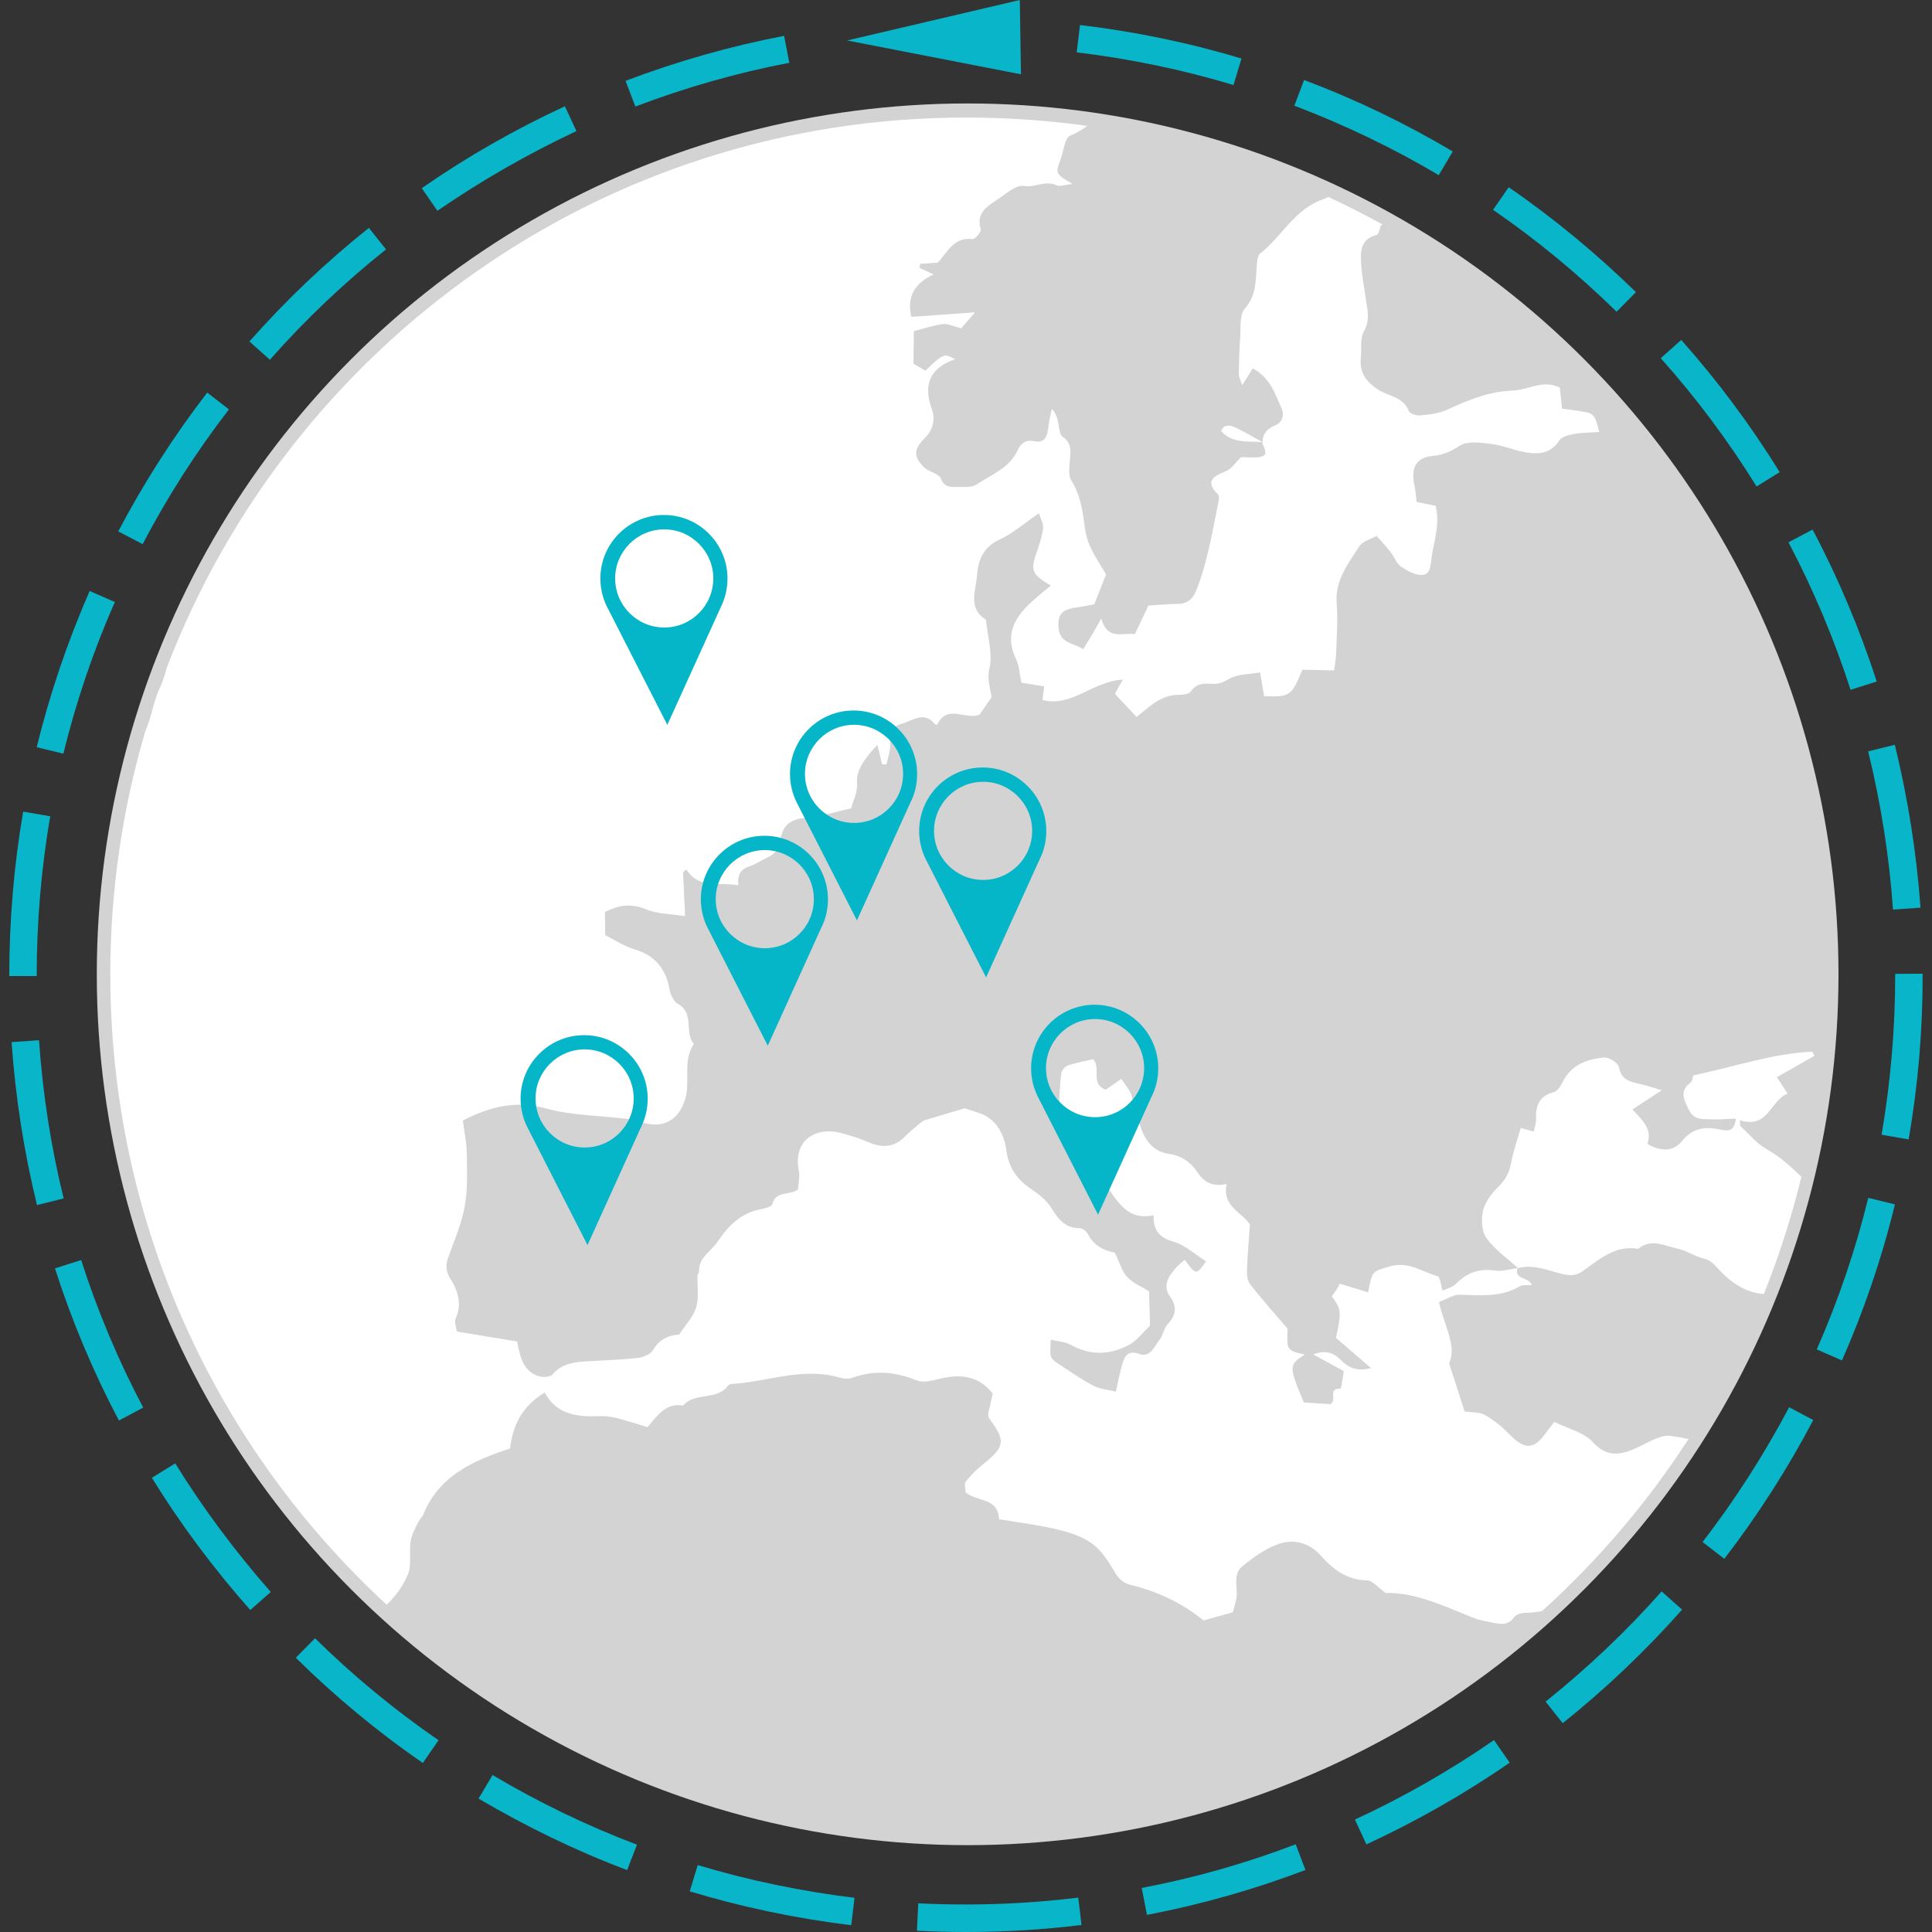
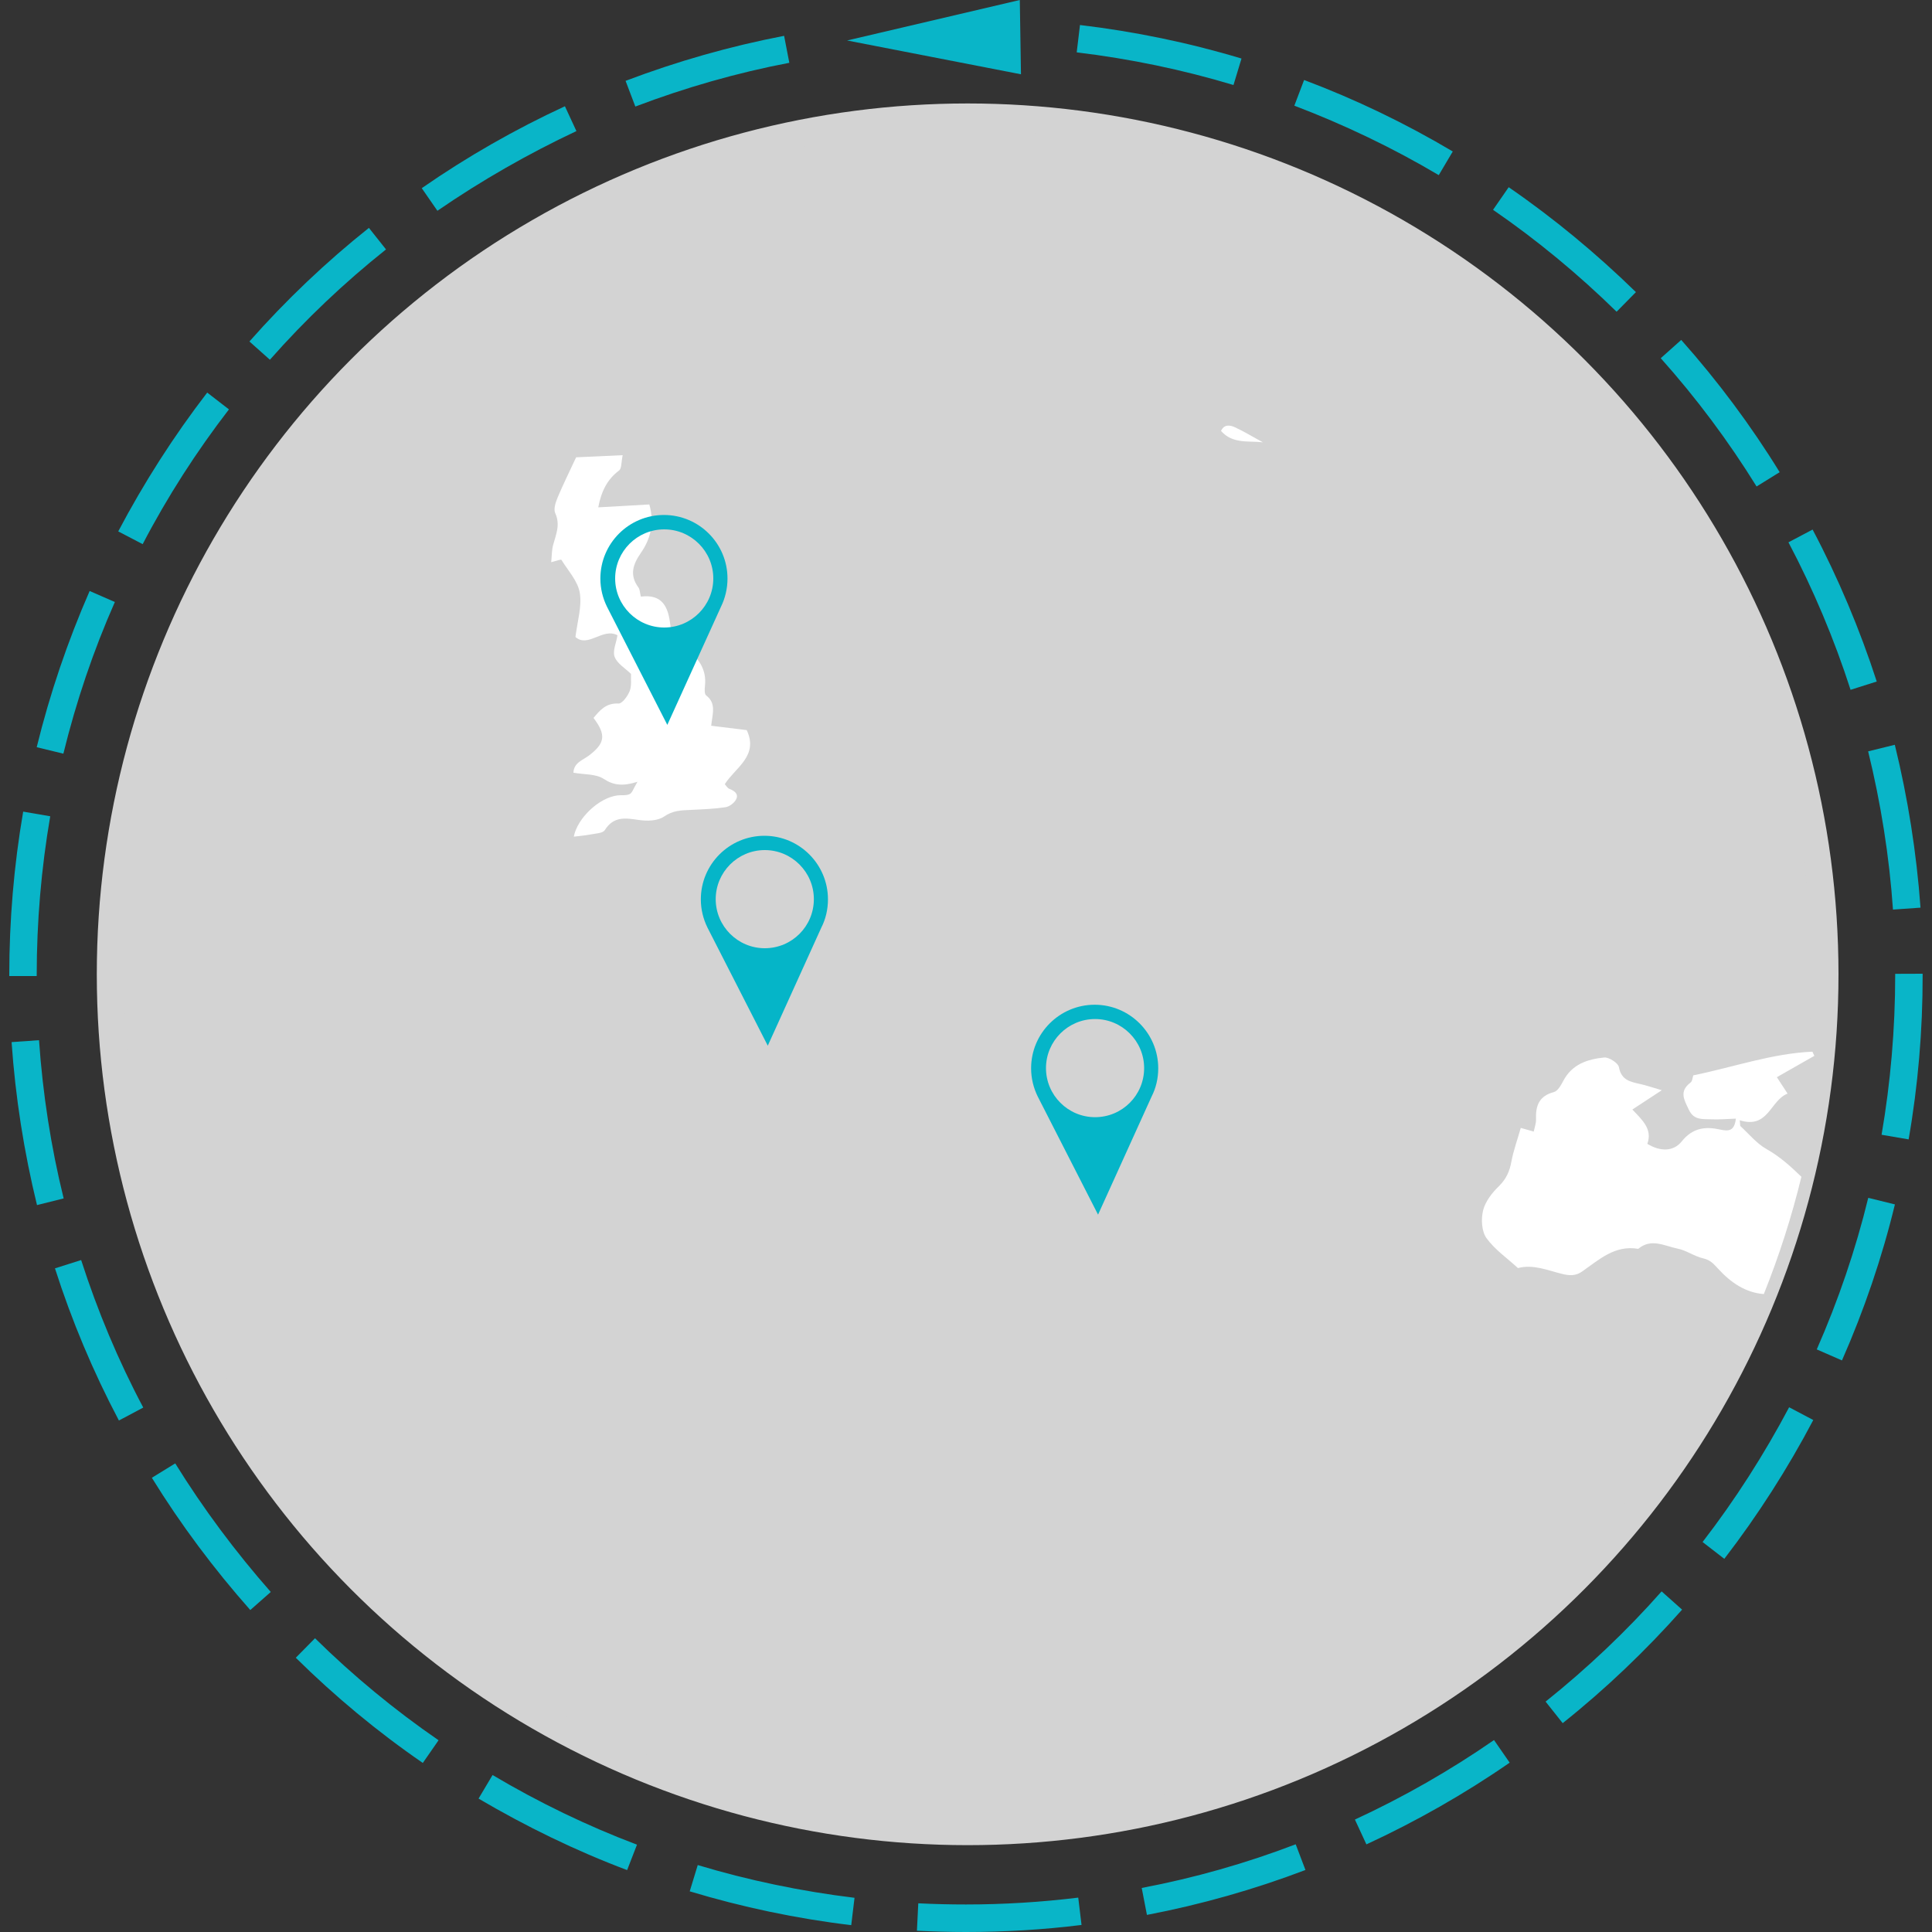
<svg xmlns="http://www.w3.org/2000/svg" version="1.1" id="Ebene_1" x="0px" y="0px" viewBox="0 0 2000 2000" enable-background="new 0 0 2000 2000" xml:space="preserve">
  <rect x="0" y="0" width="2000" height="2000" fill="#333333" stroke="none" />
  <circle fill="#D3D3D3" stroke="#D3D3D3" stroke-width="28" stroke-miterlimit="10" cx="1001.7" cy="1008.6" r="887.5" />
  <g>
    <path fill="#FFFFFF" d="M1828.5,1189.4c-10.2-5.8-18.1-15.7-27-23.8c-0.1-2-0.4-3.9-0.5-5.9c29.7,9.3,31.4-20.6,49.5-27.6   c-4.3-6.6-7.7-11.8-11.1-17c14-8,26.5-15.1,38.8-22.1c-0.7-1.4-1.3-2.9-2-4.3c-41.9,1.8-81.6,16-123.3,24.5c-0.8,2.2-0.9,6-2.9,7.5   c-12.2,9.2-6.4,18.1-1.6,28.3c5.2,10.9,14.3,9.3,22.9,9.7c8.4,0.4,16.8-0.4,25.7-0.7c-1.6,13.1-7.6,13.2-16.4,11.3   c-15.2-3.4-28.4-1.8-39.7,12.3c-8.5,10.6-22.1,10.7-35.6,2.5c5.5-15.1-5-24.5-15.5-35.5c10.1-6.6,18.3-12.1,30.5-20   c-10-2.9-15.9-5-21.9-6.3c-10.3-2.4-20-3.8-22.5-17.6c-0.8-4.3-10.2-10.3-15.1-10c-17.3,1.7-33.5,6.9-42.6,24.4   c-2.4,4.5-5.6,10.3-9.6,11.4c-15.6,4.1-19.1,14.4-18.5,28.6c0.1,3.5-1.3,7.2-2.4,12.3c-4.2-1.2-7.5-2.1-13.4-3.8   c-3.3,11.7-7.5,23.1-9.7,34.8c-1.8,10-5.2,17.8-12.7,25.3c-7.2,6.9-14.3,16-16.6,25.3c-2.2,8.9-1.6,21.6,3.5,28.7   c8.6,11.9,21.5,20.8,32.6,31c15.9-4.2,30.7,2.4,45.5,6c8,2,14.3,2.2,21-2.5c17.6-12.3,33.9-27.6,58-23.4c13.4-11.3,27.2-3,40.5-0.3   c9.3,1.8,17.6,8.1,26.9,10.2c7.3,1.7,10.5,5.5,15.3,10.7c13.2,14.4,28.4,24.8,47.3,26.2c15.7-39.2,28.8-79.8,38.9-121.4   C1853.5,1207.2,1842.2,1197.1,1828.5,1189.4z" />
    <path fill="#FFFFFF" d="M1264,446.1c12.2,13.8,28.6,10,43.4,11.8c-9.7-5.2-19.1-11-29-15.6C1273.1,439.9,1267.2,439.1,1264,446.1z" />
-     <path fill="#FFFFFF" d="M172.5,691.6c-2.8,10.8-4.5,15.1-9.1,25.1c-6.3,17-6.3,24.3-12.9,40c-23.6,79.9-36.3,164.4-36.3,251.9   c0,258.1,110.2,490.5,286.1,652.6c9-8.5,16.5-18.9,21.7-30.8c4.5-10.2,1.3-23.4,3.1-35.1c1-6.9,5-13.4,8-19.9   c1.2-2.6,3.9-4.7,5-7.5c16.4-40.1,51.5-55.9,89.9-68.4c2.8-24.1,12.6-44.1,35.9-57.9c12.6,23.4,34.2,25.2,57,24.4   c5.6-0.1,11.5,0.4,17,1.8c11.1,2.9,22.1,6.4,32.4,9.6c11.1-13.4,19.8-25.4,36.8-22.3c12.1-14.5,35-4.8,46.6-20.7   c0.8-1,2.6-1.7,4.1-1.7c37.1-2.4,73.5-17.8,111.5-6.6c4.1,1.2,9.3,1.6,13.2,0.1c22.7-8.1,44.4-6.3,66.5,2.8   c6.2,2.5,14.8,0.5,21.7-1.2c21.5-5.4,41.1-5.1,57,14.8c-1.6,6.7-3.1,13.9-4.8,21.1c0.3,1.4,0.1,3.3,0.9,4.3   c17.7,24,16.8,29.5-7.1,48.6c-6.3,5-12.1,10.9-17,17.3c-1.7,2.2-0.3,7.1-0.1,10.9c11.5,10.1,33.8,5.2,34.6,27.9   c21,3.5,40.9,5.9,60.3,10.6c12.7,3,26.1,7.2,36.3,14.8c9.8,7.2,16.9,18.7,23.3,29.5c4.2,7.1,8.8,11.3,16.5,13.1   c27.8,6.8,53.1,18.7,75.3,36.8c9.7-2.8,19.1-5.4,30.3-8.4c1.3-5.6,3.9-12.1,4.1-18.3c0.1-10.3-3.3-22.1,5.9-29.5   c10.9-8.8,22.8-17.6,35.8-22.4c16.1-6.3,32.8-2.4,44.8,11c13.2,14.7,27.4,25.8,48.6,26.1c5.4,0,10.6,7.1,19,13   c29.5-0.7,59.2,12.8,89.3,25.2c8.1,3.3,17,4.8,25.7,6.3c6.7,1.2,13,0.8,17.8-6.2c2.1-3,7.7-4.7,11.8-4.7c6,0,11.7-0.7,17.3-1.8   c58-52.4,109.1-112.3,151.7-178.2c-6.8-1.3-13.5-2.6-20.3-3.3c-4.7-0.4-10,1.6-14.5,3.4c-7.6,3.1-14.7,7.5-22.3,10.6   c-15.6,6.6-28.6,7.3-42.2-7.6c-9.2-10-25.3-13.6-39.6-20.8c-2.9,3.7-6,7.6-9,11.7c-12.3,17.2-21.9,17.2-37.1,1.6   c-7.5-7.7-16.1-14.9-25.4-20.2c-5.9-3.4-14.1-2.8-21.4-3.8c-4.7-14.5-9.6-29.5-16.1-49.9c8.4-17.7-5.2-39.3-10.5-63.5   c8.3-3,14.9-7.7,21.6-7.5c21.4,0.5,42.6,2.9,62.2-8.8c2.9-1.7,7.3-0.8,12.4-1.2c-2.6-8.5-19-5.4-14.8-17.6   c-7.9,1-15.9,3.7-23.3,2.6c-16.2-2.4-29.2,2-40.5,13.8c-3.4,3.4-9,4.7-13.9,6.9c-1.8-5.8-2.4-14-5.1-14.8   c-16-4.8-30.4-15.7-49.1-10.3c-18.2,5.2-18.6,4.1-22.8,26.9c-9.6-2.9-18.9-5.8-29.5-8.9c-0.4,0.9-1.6,3.4-3,5.8   c-1.6,2.5-3.4,4.8-5.1,7.2c10,14,10.1,15.7,4.3,43c10.9,9.4,22.4,19.4,36.3,31.4c-14.8,3.5-23.2-0.3-30.8-8   c-6.8-6.9-14.8-11.7-29-6.2c11.5,6.3,20.3,11.1,31.6,17.3c-1,5.4-2.5,18.1-3.5,18.1c-13.6-0.4-3.1,11.3-10.3,16.1   c-7.7-0.5-17.8-1.2-27.6-1.8c-15.6-37.3-15.6-38.9,0.9-49.6c-18.6-4.3-18.6-4.3-17.7-26.7c-13-15.2-26.1-30-38.4-45.5   c-2.9-3.5-3.8-9.6-3.7-14.4c0.5-15.7,2-31.3,3.1-48.1c-8.4-12.6-29.1-18.9-24.1-41.9c-14.7,3.5-23.6-2.2-30-11.8   c-7.5-11.1-17.2-17.7-30.5-19.5c-13.9-2-22.5-11.8-27.2-24c-4.7-12.2-7.1-25.3-11.3-37.6c-1.8-5.2-5.9-9.6-10-15.9   c-6.7,4.7-11.8,8.3-16.1,11.3c-16.6-6.2-4.3-21.4-13-31.7c-8.3,2-17.6,3.5-26.3,6.6c-3,1-6.4,5.1-6.8,8.3   c-1.4,10.9-1.7,21.7-2.4,32.8c-0.9,13.4,8.1,20.4,17.6,26.6c16.2,10.9,21.2,25.8,17,42.6c7.1,7.7,13.8,13.6,18.9,20.6   c10.6,14.8,21,29.3,44.5,24.1c-0.4,15.6,5.9,23.3,20.6,27.4c12.2,3.4,22.5,13.4,33.7,20.3c-10.2,14.4-10.3,14.4-22.1-1.6   c-3.8,3.5-8,6.7-11.1,10.7c-6.7,8.4-11.7,16.9-3.8,27.8c6.9,9.6,6.2,18.7-2.5,27.9c-4.3,4.6-5.2,12.4-9.3,17.4   c-5.2,6.6-9,17.8-20.6,13.6c-11.5-4.2-14.9,2.6-17.4,10.9c-2.5,8.4-4.1,17.2-6.6,28.2c-8.4-2.1-16.8-2.6-23.4-6.2   c-12.6-6.6-24.2-14.8-36.2-22.7c-8.9-6-8.8-6.3-7.7-24.9c7.2,1.8,14.8,2.1,20.7,5.4c20.6,11.4,41,10.5,60.8-0.3   c8.1-4.5,14-12.7,21.2-19.7c-0.3-10.9-0.7-22-1-35.5c-6.8-4.2-16.2-8-22.5-14.7c-5.8-6-8-15.3-13-25.3   c-10.2-1.7-21.4-6.7-27.8-19.1c-1.4-2.9-5.6-6.3-8.5-6.2c-15.1,0.1-22-9.2-29.2-20.7c-4.8-8-13.1-14.4-21-19.8   c-14.9-10-23.3-22-25.9-40.9c-2.2-16-10.3-32.2-28.8-38.1c-6.4-2.1-12.8-4.1-14.1-4.6c-16.2,4.8-28.2,8.4-40,11.9   c-2,0.5-3.8,1.6-5.4,2.9c-5.6,4.7-11.4,9.2-16.5,14.4c-11.5,11.8-24.2,11.9-38.6,5.6c-9.6-4.2-19.7-7.2-29.7-9.7   c-22-5.4-48.2,6.2-41.5,40c1.2,6-0.7,12.7-1,19c-8.5,6.4-22.8,0.9-26.5,15.1c-0.7,2.6-7.5,4.5-11.7,5.2   c-20.6,3.7-34.2,17.6-44.8,33.5c-6.7,10.1-19.8,16.4-19.4,30.9c0,1.3-1.4,2.8-1.6,4.2c-0.3,11,1.7,22.7-1.3,33   c-2.8,9.6-10.6,17.6-17.7,28.3c-10,0.3-20.2,4.5-27.1,16.1c-2.5,4.2-9.6,7.2-14.9,7.9c-17,2-34.1,2.5-51.1,3.5   c-14,0.8-27.5,1.6-38,13.8c-2.5,2.9-11.3,3.1-15.7,1.3c-14.3-5.6-17.9-19-20.8-35.5c-19.7-3.3-40.1-6.7-62.4-10.3   c-0.5-3.9-3-9.7-1.3-13.5c6.8-14.8,2.2-29-5.1-40.5c-5.2-8.3-5.5-14-2.8-22.1c6.2-17.6,13.9-35,17.2-53.1   c3.3-17.9,2.5-36.8,2.2-55.3c-0.1-11.7-2.8-23.3-4.1-33.9c29.2-15.1,55.8-21,86.7-12.4c26.7,7.3,55.5,7.2,83.4,10.7   c6.6,0.8,13,3.1,19.4,4.7c20.7,4.7,35-5.5,40.9-25.9c5.2-18.6-3-39.2,8.8-56.5c-10.3-11.7,1-31.8-16.5-41.3   c-4.3-2.4-7.6-9.4-8.6-14.9c-3.9-21.6-15.2-35.5-36.8-41.8c-10.5-3-19.8-9.6-29.9-14.5c-0.1-8.1-0.1-15.5-0.3-24   c13.8-6.9,26.7-9.4,42.3-2.9c11.9,5,25.9,4.8,40.7,7.2c-0.8-16.6-1.4-31-2.1-45.3c1-1,2.2-2.1,3.3-3.1c13.5,21.1,34.2,12.6,54,16.5   c-1.4-9.7,1.7-16.8,11.8-19.8c6.3-2,11.9-6.2,17.9-8.9c7.9-3.7,12.4-8.3,13.8-18.1c1.7-13.5,9.2-21.9,25.2-22.9   c15.1-0.9,30-6,48.1-10.1c1-6.4,6.8-14.4,6-27.1c-0.9-13.5,10.1-26.9,21.1-38.5c2,8,3.4,14,4.8,20.2c1.6,0,3-0.1,4.6-0.1   c1.3-6.9,4.2-13.9,3.8-20.7c-0.7-10.1,0.5-18.2,11.5-21.1c11.5-3,23.2-13.9,34.7,0.1c0.8,0.9,2.6,0.9,2.4,0.8   c10.5-22,29.1-4.6,43.9-10.5c3.4-4.8,7.9-11.4,12.4-17.9c-1.2-9.7-4.8-18.1-2.2-29.7c3.7-15.7-2-33.7-3.5-50.6   c-19.1-11.9-10.5-30-9.3-45.9c1.2-15.9,6.3-29.3,23.2-37.1c13.9-6.4,25.9-17,40.9-27.2c2,6.3,4.8,10.9,4.3,15.2   c-0.8,7.3-3,14.5-5.5,21.6c-8,22.5-7.1,25.7,13.5,38c-6.9,5.8-13.8,11.1-20,17c-17.8,16.2-28,34.3-16,59.1   c3.4,7.1,3.7,15.7,5.5,24.4c8.1,1.3,15.3,2.5,23.6,3.8c-0.5,4.6-1,8.6-1.7,14.1c30,8,51.9-19.5,83.3-21.1c-4.1,6.9-6,10.5-8.4,14.7   c7.5,8,15.1,16,22.5,24c13.9-11.3,25.7-23.1,43.9-22.9c4.1,0,10.2-0.7,12.1-3.3c5.6-8.5,13.1-8.6,21.6-8.1   c6.6,0.5,11.8-1.3,18.1-5.1c8.8-5.2,21.1-4.7,32.2-6.7c1.7,10,2.9,17.4,4.1,24.6c26.9,0.9,28.3-0.1,39.6-27.4   c9.6,0.1,19.8,0.4,32.9,0.7c0.8-6.4,2.1-13.2,2.2-20.2c0.5-16.5,1.7-33,0.4-49.4c-1.8-24,12.1-41.1,23.6-59.1   c3.1-4.8,11-6.7,17.7-10.6c5.5,6.3,10.5,11.5,14.8,17.2c3.7,4.7,5.8,11.4,10.3,14.5c6.4,4.5,14.7,9,22,8.8   c8.9-0.4,8.8-10.3,9.8-17.8c2.5-17.6,9-34.7,4.3-53.8c-6.4-1.3-12.8-2.5-19.7-3.9c-0.8-6-0.9-11.3-2.1-16.2   c-4.2-19.3,1.2-29.9,19.1-31.6c10.9-1,18.6-4.7,27.8-10.6c7.9-5,21.2-3.1,32-1.8c11.8,1.4,23.1,6.3,34.7,8.5   c14,2.6,27.1,2.1,36.3-12.2c2.5-3.9,10-5.5,15.3-6.6c7.7-1.4,15.9-1.3,25.9-2c-3-10-3-18.5-13.1-20.4c-8-1.6-16.2-2.5-25.3-3.8   c-0.9-7.9-1.7-15.1-2.4-21.7c-17.4-8.9-32.6,2.5-48.5,3c-24.4,0.8-46.2,9.7-68,19.8c-8.4,3.9-18.5,5-27.9,5.9   c-3.9,0.4-10.7-1.7-11.9-4.5c-5.9-15.2-21.9-15.3-32.8-22.8c-11.5-8-18.3-17-16.9-31.4c1-9.6-1-20.8,3.3-28.6   c6.8-12.1,3.3-22.8,1.7-34.3c-1.6-11.5-3.9-23.2-4.6-34.7c-0.8-12.7-1.4-25.7,15.6-30.4c3-0.8,4.1-8.6,4.6-9.8   c0.7-0.4,1.3-0.7,2.1-1c-18.5-10.2-37.2-19.8-56.5-28.7c-1.6,0.9-3.1,1.8-4.8,2.4c-30.1,10-42.8,38.5-65.5,56.1   c-3.1,2.4-3.3,9.4-3.7,14.3c-1,15.3-0.7,29.7-12.4,43.1c-5.6,6.4-3.9,19.8-4.7,30.1c-0.9,12.4-1.2,25-1.4,37.5   c0,2.8,1.6,5.5,3.5,11.5c4.3-6.9,7.5-11.9,10.9-17.4c17.9,9.3,23.2,26.3,30,41.5c2.5,5.6,1.6,13.9-6.7,17.4   c-8,3.4-13.8,8.8-13,19.3l0,0c4.2,9.2,3.9,12.1-2.5,13.4c-6.3,1.3-13.1,0.1-20,0.3c-5.1,5-9.6,12.2-16,14.7   c-13.8,5.5-21.1,10.7-7.5,24.1c1.2,1.2,0.8,4.5,0.4,6.6c-6.3,31-11.3,62.2-22.9,92c-3.7,9.4-9.3,14.5-19.9,14.5   c-10.2,0-20.6,1.2-29.9,1.7c-5,10.5-9.3,19.8-14,29.6c-12.6-2.1-28.2,7.1-34.8-16.2c-4.1,7.2-6.7,12.1-9.4,16.6   c-2.9,4.8-5.9,9.7-9.3,15.2c-10.2-6.8-23.4-5.9-25.3-20.8c-1.6-13.5,2.1-19.7,15.6-22c4.3-0.8,8.5-1.3,12.8-2.1   c2.9-0.5,5.8-1.2,8.4-1.7c4.1-10.3,7.9-19.9,12.2-30.9c-5.1-8.6-11.3-17.9-16.1-27.9c-3.1-6.6-5.1-13.9-6-21.2   c-2.1-16.9-4.6-33.3-13.9-48.2c-3-4.8-2.2-12.8-1.6-19.3c1-10,2.6-19-7.6-26.1c-3-2.1-3.1-8.8-4.2-13.4c-1-4.8-1.7-9.8-6.7-15.2   c-1.2,5.9-2.9,11.7-3.5,17.6c-1.2,9.6-2.6,18.6-15.6,15.7c-8.5-1.8-13.6,3.4-16.2,9.2c-8.5,18.7-27,25.3-42.3,35.5   c-5.4,3.7-14.3,2.6-21.6,2.8c-6.4,0.1-12.2,0.1-15.7-8.6c-2.1-5.4-12.3-6.8-17.3-11.7c-11.5-11.3-11-18.6,1-30.7   c8.5-8.4,10.5-19.5,7.1-29.1c-9.2-25.3-3-42.7,23.8-52.1c-11.4-6.3-11.4-6.3-30.7,11.8c-3.9-2.4-8.3-4.8-12.3-7.2   c0.1-11.4,0.3-22.7,0.4-33.7c10.2-2.6,19.9-6,30-7.3c5.4-0.7,11.3,2.5,19.1,4.3c2.8-3.1,7.7-8.9,14.3-16.5   c-23.4,1.7-44.7,3.3-66,4.7c-4.7-20.4,2.8-34.7,23.2-43.9c-4.8-2.2-9.8-4.6-14.7-6.8c0.1-1.3,0.4-2.8,0.5-4.1   c5.9-0.4,11.9-0.8,18.2-1.3c10.1-10.1,16.2-26.9,36.2-24.4c2.5,0.3,9.3-7.6,8.5-10.1c-5-16.4,5.9-23.4,16.6-30.4   c9-5.8,19.5-15.9,27.9-14.5c11.8,2,22.5-6.2,33.9-0.7c3.3,1.6,8.4-0.5,16.5-1.4c-17.8-10.6-17.8-10.6-12.1-26.1   c3.1-8.3,4.1-21.4,9.7-23.8c6.8-3,12.7-6.3,17.7-10.2c-40.6-5.6-82.1-8.6-124.2-8.6C623.2,121,300.1,358,172.5,691.6z" />
  </g>
  <path fill="#FFFFFF" d="M750.3,811.8c1.8,2,3,4.2,4.7,4.8c5.1,2,9.8,5.1,7.1,10.7c-1.8,3.8-6.8,7.6-10.9,8.3  c-11.8,1.8-23.8,2.2-35.8,2.8c-9.8,0.4-18.9,0.5-28,6.9c-6.6,4.6-17.7,4.8-26.3,3.5c-13.9-2.1-25.9-3.9-35,10.5  c-2.1,3.4-9.8,3.5-15.2,4.6c-5.6,1-11.4,1.6-16.9,2.2c3.5-18.7,25.7-40.3,45.3-42.7c4.2-0.5,9,0.4,12.6-1.4c2.6-1.3,3.8-5.6,8-12.7  c-15.2,4.8-24.8,3.7-35.1-3.1c-8.1-5.2-20.2-4.3-31.2-6.3c0.4-10.5,9.8-13,16.1-17.8c16.8-12.8,17.9-21.5,4.7-38.9  c6.7-8.1,13.1-15.6,25.9-14.9c3.8,0.1,9.4-7.6,11.5-12.8c2.2-5.6,1.2-12.4,1.4-17.9c-6.2-6-14.3-10.7-16.9-17.6  c-2.4-6,1.7-14.4,2.9-22.4c-15.2-8.1-30.5,13.4-43.5,1.8c2-16.2,6.8-31.6,4.5-45.7c-2-12.1-12.1-22.9-19-34.1  c-0.5-0.8-5.2,1-10.6,2.4c0.7-6.7,0.5-12.7,2.1-18.2c2.9-10.7,7.5-20.7,2.1-32.5c-2-4.2,0.4-11.4,2.5-16.4  c5.8-13.9,12.6-27.4,19.1-41.5c15.6-0.7,30.8-1.4,48.2-2.2c-1.6,7.1-0.9,13.8-3.8,15.9c-12.2,9.2-18.3,21.4-21.5,38.1  c17.3-0.9,35-2,52.9-3c5.4,19.4,1.3,35.6-8.6,49.9c-8.5,12.2-12.2,23.2-2.6,36.2c1.4,2,1.4,5.2,2.4,9.3  c22.3-2.8,28.4,10.6,30.5,29.3c1.2,10.3,5.5,18.7,16.2,25.3c12.4,7.7,21.6,20.6,19.7,37.6c-0.4,3.4-0.7,8.6,1.2,10.1  c10.7,8.1,6.6,18.9,5.2,31.4c12.8,1.6,25,3,36.8,4.5C785.6,782.6,761.2,794.5,750.3,811.8z" />
-   <path fill="#FFFFFF" d="M473.5,757.6c3.9-6.4,7.7-12.8,12.2-20c-7.3-4.5-15.1-9-20.3-12.2c0-13.6,0-24.8,0-39c7.9,0,16.1,0.3,24.2,0  c10.2-0.4,14.7-6.6,12.2-16.8c-3.1-13.4-1.8-17.2,10.3-17.7c9.2-0.4,14.9-2.6,16.9-10.2c13.5,3.7,26.2,7.2,39.2,10.7  c1.4,9.3,3,17.7,3.7,26.1c0.4,4.2,0.5,11.1-1.6,12.2c-14.4,7.5-7.2,17.9-6.6,28.7c0.8,13,4.2,26.5-3.1,39.6  c-3.1,5.8-2.2,13.8-3.3,21.9c-3.1,0.7-6.6,2.2-9.7,2c-12.6-1.2-23.4,2.4-34.1,8.8c-7.2,4.5-15.3,7.3-23.1,10.7  c-9.6,4.1-17.6,1-25.9-4.3c-8.8-5.6-8.5-12.2-4.3-19.5c4.2-7.3,9-14.3,13.6-21.4c2.8,12.7,9.3,4.1,14.5,0.7  C483.5,757.6,478.5,757.6,473.5,757.6z" />
  <path fill="#05B5C8" d="M753.1,598.9c0-36.3-29.5-65.8-65.8-65.8s-65.8,29.5-65.8,65.8c0,10.5,2.5,20.3,6.8,29.1l0,0l62.5,122.4  L746.4,628l0,0C750.6,619.4,753.1,609.4,753.1,598.9z M687.6,649.6c-28,0-50.8-22.8-50.8-50.8c0-28,22.8-50.8,50.8-50.8  c28,0,50.8,22.8,50.8,50.8C738.4,626.8,715.7,649.6,687.6,649.6z" />
-   <path fill="#05B5C8" d="M1083.1,860.3c0-36.3-29.5-65.8-65.8-65.8s-65.8,29.5-65.8,65.8c0,10.5,2.5,20.3,6.8,29.1l0,0l62.5,122.4  l55.5-122.4l0,0C1080.7,880.7,1083.1,870.8,1083.1,860.3z M1017.7,910.9c-28,0-50.8-22.8-50.8-50.8s22.8-50.8,50.8-50.8  c28,0,50.8,22.8,50.8,50.8S1045.9,910.9,1017.7,910.9z" />
  <path fill="#05B5C8" d="M1199,1105.9c0-36.3-29.5-65.8-65.8-65.8c-36.3,0-65.8,29.5-65.8,65.8c0,10.5,2.5,20.3,6.8,29.1l0,0  l62.5,122.4l55.5-122.4l0,0C1196.6,1126.4,1199,1116.4,1199,1105.9z M1133.6,1156.5c-28,0-50.8-22.8-50.8-50.8s22.8-50.8,50.8-50.8  c28,0,50.8,22.8,50.8,50.8S1161.8,1156.5,1133.6,1156.5z" />
  <path fill="#05B5C8" d="M857.1,931c0-36.3-29.5-65.8-65.8-65.8c-36.3,0-65.8,29.5-65.8,65.8c0,10.5,2.5,20.3,6.8,29.1l0,0  l62.5,122.4l55.5-122.4l0,0C854.7,951.5,857.1,941.5,857.1,931z M791.7,981.6c-28,0-50.8-22.8-50.8-50.8c0-28,22.8-50.8,50.8-50.8  c28,0,50.8,22.8,50.8,50.8C842.5,958.8,819.9,981.6,791.7,981.6z" />
-   <path fill="#05B5C8" d="M670.5,1137.4c0-36.3-29.5-65.8-65.8-65.8s-65.8,29.5-65.8,65.8c0,10.5,2.5,20.3,6.8,29.1l0,0l62.5,122.4  l55.5-122.4l0,0C668,1157.8,670.5,1147.8,670.5,1137.4z M605.2,1187.9c-28,0-50.8-22.8-50.8-50.8c0-28,22.8-50.8,50.8-50.8  c28,0,50.8,22.8,50.8,50.8C656,1165.1,633.2,1187.9,605.2,1187.9z" />
-   <path fill="#05B5C8" d="M949.4,801.3c0-36.3-29.5-65.8-65.8-65.8c-36.3,0-65.8,29.5-65.8,65.8c0,10.5,2.5,20.3,6.8,29.1l0,0  l62.5,122.4l55.5-122.4l0,0C947.1,821.8,949.4,811.8,949.4,801.3z M884.1,851.9c-28,0-50.8-22.8-50.8-50.8c0-28,22.8-50.8,50.8-50.8  c28,0,50.8,22.8,50.8,50.8C934.9,829.1,912.2,851.9,884.1,851.9z" />
  <path fill="#09B5C8" d="M1000,2000c-16.9,0-33.9-0.5-50.8-1.3l1.4-28.4c16.4,0.8,32.9,1.2,49.3,1.2c38.9,0,78.1-2.4,116.3-7.1  l3.4,28.3C1080.4,1997.6,1040,2000,1000,2000z M881.2,1992.9c-56.5-6.7-112.8-18.6-167.2-35l8.3-27.2  c52.8,15.9,107.3,27.2,162.3,33.9L881.2,1992.9z M1187.3,1982.3l-5.4-27.9c54.4-10.3,107.9-25.5,159.4-45.2l10.1,26.6  C1298.6,1955.9,1243.3,1971.6,1187.3,1982.3z M649.2,1935.9c-53.2-20-104.8-45.2-153.8-74l14.5-24.4c47.7,28.3,97.7,52.5,149.5,72.1  L649.2,1935.9z M1414.5,1909.3l-11.9-25.7c50-23.1,98.5-50.8,144-82.3l16.2,23.4C1516,1857.1,1466,1885.5,1414.5,1909.3z   M437.7,1825c-46.8-32.2-91-68.9-131.5-108.9l19.9-20.2c39.4,38.8,82.4,74.3,127.9,105.6L437.7,1825z M1617.7,1783.8l-17.7-22.3  c43.1-34.5,83.6-72.8,120.1-114.1l21.2,18.9C1703.6,1708.8,1662,1748.5,1617.7,1783.8z M259.1,1666.7  c-37.7-42.6-72.1-88.6-101.9-136.9l24.2-14.9c29.1,47,62.4,91.6,98.9,133.1L259.1,1666.7z M1785,1613.7l-22.5-17.4  c33.8-43.8,63.8-90.8,89.6-139.5l25,13.2C1850.6,1520.3,1819.7,1568.6,1785,1613.7z M123.1,1470.5c-26.6-50.3-48.9-103.4-66.2-157.5  l27.1-8.6c16.9,52.5,38.4,104,64.3,152.7L123.1,1470.5z M1906.8,1408.3l-26.1-11.4c22.3-50.7,40.3-103.5,53.3-156.9l27.6,6.8  C1948.3,1301.8,1929.7,1356.3,1906.8,1408.3z M38.3,1247.5c-13.5-55.3-22.4-111.9-26.3-168.7l28.4-2c3.8,55.2,12.3,110.3,25.5,163.8  L38.3,1247.5z M1975.8,1179.5l-28-4.8c9.3-54.1,14.1-109.8,14.1-165.2v-1.4l28.4-0.1v1.7C1990.4,1066.6,1985.5,1124,1975.8,1179.5z   M38.1,1010.4H9.6v-0.8c0-56.9,4.8-113.7,14.4-169.4l28,4.8c-9.3,54-14,109.3-14,164.5V1010.4z M1959.6,941.6  c-3.8-55.2-12.6-110.3-25.7-163.8l27.6-6.8c13.5,55,22.5,111.9,26.6,168.6L1959.6,941.6z M65.6,780.2l-27.6-6.7  C51.5,718.4,70,663.9,92.8,611.8l26.1,11.4C96.6,673.6,78.7,726.7,65.6,780.2z M1915.7,714.1c-16.9-52.5-38.6-104-64.3-152.7  l25-13.2c26.6,50.3,48.9,103.4,66.4,157.3L1915.7,714.1z M147.7,563.3l-25.3-13.2c26.5-50.3,57.4-98.6,92.1-143.7l22.5,17.4  C203.4,467.4,173.2,514.3,147.7,563.3z M1818.4,503.6c-29.1-47-62.4-91.6-99.2-132.8l21.2-18.9c37.7,42.4,72.2,88.6,101.9,136.9  L1818.4,503.6z M279.4,372.4l-21.2-18.9c37.6-42.6,79.3-82.3,123.7-117.6l17.7,22.3C356.5,292.5,316,330.9,279.4,372.4z   M1673.5,322.7c-39.4-38.6-82.5-74.3-127.9-105.5l16.2-23.4c46.8,32.2,91,68.9,131.7,108.6L1673.5,322.7z M452.8,218.2l-16.2-23.4  c46.8-32.5,96.7-61,148.2-84.8l11.9,25.7C546.7,159.2,498.3,186.9,452.8,218.2z M1489.4,181.3c-47.7-28.3-98-52.3-149.5-71.9  l10.1-26.6c53.2,20,104.9,44.9,153.9,74L1489.4,181.3z M657.7,110.3l-10.1-26.6c53.2-20.2,108.3-35.9,164.1-46.6l5.4,27.9  C763,75.3,709.3,90.7,657.7,110.3z M1276.9,88c-52.8-15.9-107.4-27.2-162.3-33.8l3.4-28.3c56.5,6.7,112.8,18.3,167.2,34.7L1276.9,88  z" />
  <polygon fill="#09B5C8" points="1056.9,76.9 876.9,41.9 876.9,41.9 1055.7,0 " />
</svg>